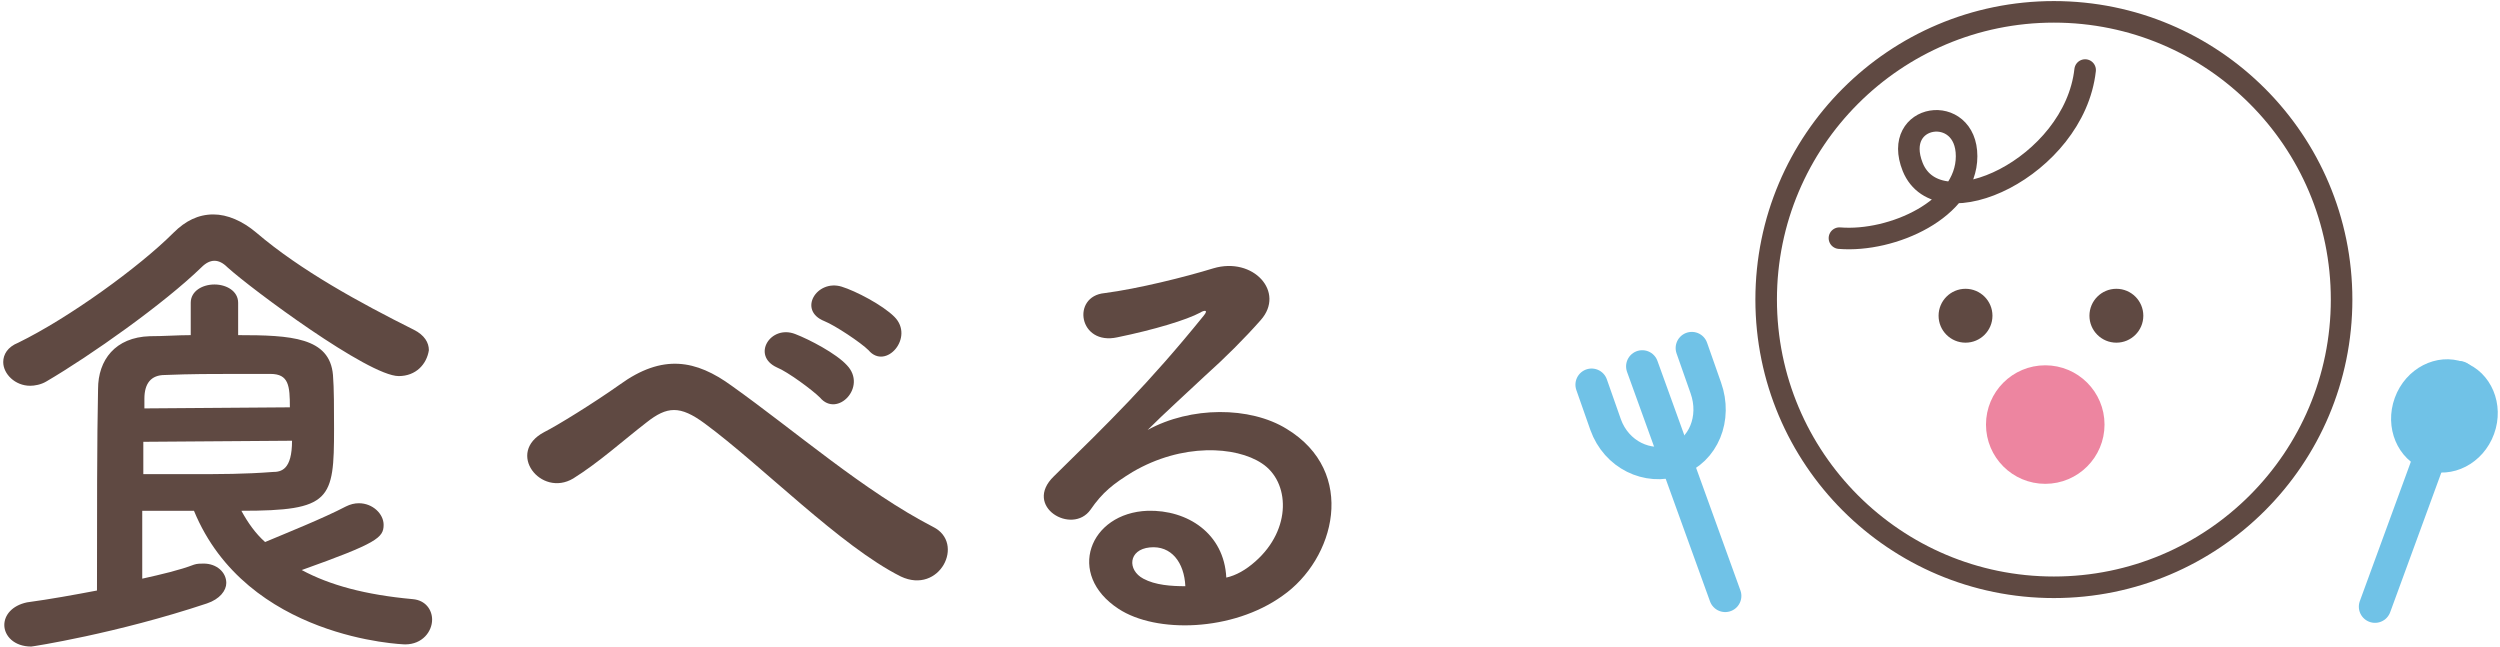
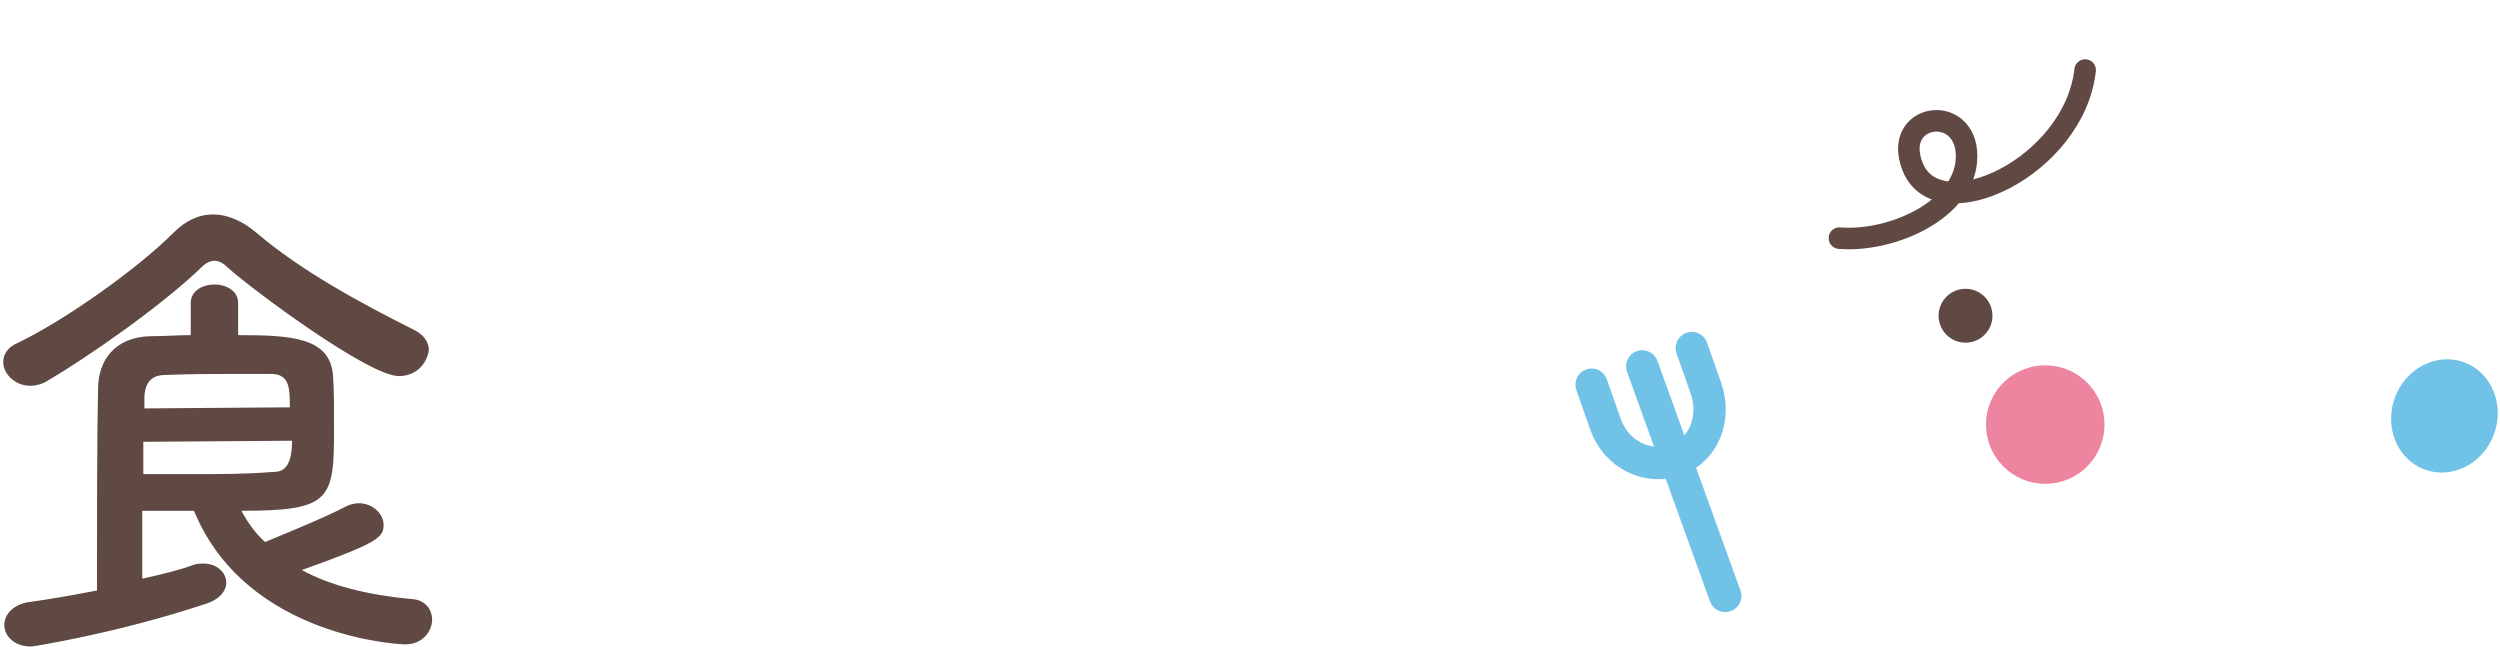
<svg xmlns="http://www.w3.org/2000/svg" version="1.1" id="レイヤー_1" x="0px" y="0px" viewBox="0 0 232 60" style="enable-background:new 0 0 232 60;" xml:space="preserve">
  <style type="text/css">
	.st0{fill:#5F4942;}
	.st1{fill:none;stroke:#5F4942;stroke-width:2;stroke-linecap:round;stroke-linejoin:round;stroke-miterlimit:10;}
	.st2{fill-rule:evenodd;clip-rule:evenodd;fill:#5F4942;}
	
		.st3{fill-rule:evenodd;clip-rule:evenodd;fill:#ED85A0;stroke:#ED85A0;stroke-width:2;stroke-linecap:round;stroke-linejoin:round;stroke-miterlimit:10;}
	.st4{fill:none;stroke:#70C2E7;stroke-width:3;stroke-linecap:round;stroke-linejoin:round;stroke-miterlimit:10;}
	.st5{fill-rule:evenodd;clip-rule:evenodd;fill:#70C2E7;}
</style>
  <g>
    <g>
      <g>
        <path class="st0" d="M37,34.9c-2.8,0-13.7-8.1-15.9-10.1c-0.4-0.4-0.8-0.6-1.2-0.6c-0.4,0-0.8,0.2-1.2,0.6     C15.2,28.2,8.4,33,4.3,35.4c-0.5,0.3-1.1,0.4-1.5,0.4c-1.4,0-2.5-1.1-2.5-2.2c0-0.7,0.4-1.4,1.4-1.8c4.7-2.3,11.2-7,14.4-10.2     c1.1-1.1,2.3-1.7,3.7-1.7c1.3,0,2.7,0.6,4,1.7c4.1,3.5,9.6,6.5,14.6,9c1,0.5,1.4,1.2,1.4,1.9C39.6,33.8,38.6,34.9,37,34.9z      M13.2,47.4v6.3c1.8-0.4,3.5-0.8,4.8-1.3c0.3-0.1,0.6-0.1,0.9-0.1c1.2,0,2.1,0.8,2.1,1.8c0,0.7-0.6,1.5-1.8,1.9     C10.8,58.8,3,60,2.9,60c-1.6,0-2.5-1-2.5-2c0-0.9,0.7-1.8,2.1-2.1c2.2-0.3,4.4-0.7,6.5-1.1c0-6.3,0-14.4,0.1-18.7     c0-2.7,1.6-4.8,4.8-4.9c1.3,0,2.6-0.1,3.8-0.1v-3c0-1.1,1.1-1.7,2.2-1.7s2.2,0.6,2.2,1.7v3c4.9,0,8.5,0.2,8.8,3.7     C31,36,31,38,31,39.8c0,6.6-0.3,7.6-8.6,7.6c0.6,1.1,1.3,2.1,2.2,2.9c1.9-0.8,5.4-2.2,7.5-3.3c0.4-0.2,0.8-0.3,1.2-0.3     c1.3,0,2.3,1,2.3,2c0,1.2-0.6,1.7-7.6,4.2c2.6,1.4,5.9,2.3,10.3,2.7c1.2,0.1,1.8,1,1.8,1.9c0,1.1-0.9,2.3-2.5,2.3     c-0.2,0-14.7-0.5-19.6-12.4C18,47.4,13.2,47.4,13.2,47.4z M26.9,37.8c0-2-0.1-3.1-1.8-3.1c-1.1,0-2.2,0-3.4,0c-1.9,0-4,0-6.4,0.1     c-1.3,0-1.9,0.8-1.9,2.2c0,0.3,0,0.6,0,0.9L26.9,37.8z M13.3,41v3c1.7,0,3.1,0,4.5,0c2.7,0,4.9,0,7.5-0.2c0.8,0,1.8-0.2,1.8-2.9     L13.3,41L13.3,41z" />
-         <path class="st0" d="M65.4,39.3c-2.3-1.7-3.5-1.6-5.4-0.1c-2.2,1.7-4.4,3.7-6.8,5.2c-3,1.8-6.3-2.4-2.7-4.3     c1.2-0.6,4.6-2.7,7-4.4c4-2.9,7.1-2.3,10.4,0.1c5.9,4.2,12.3,9.8,18.7,13.1c3,1.5,0.6,6.3-3,4.6C78,50.7,70.7,43.2,65.4,39.3z      M72.1,34.1c-2.4-1.1-0.6-4,1.7-3.1c1.3,0.5,3.8,1.8,4.8,2.9c1.9,2-0.9,4.9-2.5,3C75.4,36.2,73.1,34.5,72.1,34.1z M76.5,29.8     c-2.5-1-0.7-3.9,1.6-3.2c1.3,0.4,3.8,1.7,4.9,2.8c1.9,1.9-0.8,5-2.4,3.1C79.9,31.8,77.5,30.2,76.5,29.8z" />
-         <path class="st0" d="M116.5,52.1c3.4-3,3.2-7.4,0.6-9.1c-2.4-1.6-7.4-1.9-12,0.8c-1.8,1.1-2.8,1.9-3.9,3.5     c-1.7,2.4-6.3-0.3-3.4-3.1c5.1-5,8.8-8.6,13.9-14.9c0.5-0.6,0-0.5-0.3-0.3c-1.3,0.7-4.3,1.6-7.7,2.3c-3.6,0.8-4.3-3.8-1.2-4.1     c3.1-0.4,7.5-1.5,10.1-2.3c3.7-1.1,6.7,2.2,4.4,4.8c-1.5,1.7-3.3,3.5-5.2,5.2c-1.8,1.7-3.7,3.4-5.3,5c4-2.2,9.5-2.2,12.9-0.1     c6.6,4,4.5,12.1-0.4,15.5c-4.6,3.3-11.7,3.5-15.2,1.2c-4.9-3.2-2.7-8.9,2.7-9.1c3.7-0.1,7.1,2.1,7.3,6.2     C114.7,53.4,115.6,52.9,116.5,52.1z M106.7,50.8c-2,0.2-2.1,2.1-0.6,2.9c1.1,0.6,2.6,0.7,3.9,0.7     C109.9,52.2,108.7,50.6,106.7,50.8z" />
      </g>
    </g>
    <g>
      <g>
        <g>
-           <circle class="st1" cx="190.6" cy="27.8" r="26.7" />
-         </g>
+           </g>
      </g>
      <path class="st1" d="M193.5,6.5c-1,9-13.6,14.9-16,9c-2-5,5-6,5-1c0,4.9-6.9,8-11.8,7.6" />
-       <circle class="st2" cx="196.4" cy="29.3" r="2.5" />
      <circle class="st2" cx="182.4" cy="29.3" r="2.5" />
      <circle class="st3" cx="189.8" cy="39.4" r="4.5" />
    </g>
    <g>
      <path class="st4" d="M147.7,35.7l1.3,3.7c1,2.8,3.9,4.2,6.5,3.3s3.8-3.9,2.8-6.7l-1.3-3.7" />
      <line class="st4" x1="152.4" y1="34" x2="160.1" y2="55.3" />
    </g>
    <g>
      <ellipse transform="matrix(0.342 -0.94 0.94 0.342 112.899 238.554)" class="st5" cx="226.8" cy="38.7" rx="5.3" ry="4.9" />
-       <line class="st4" x1="228.2" y1="35" x2="220.4" y2="56.3" />
    </g>
  </g>
</svg>